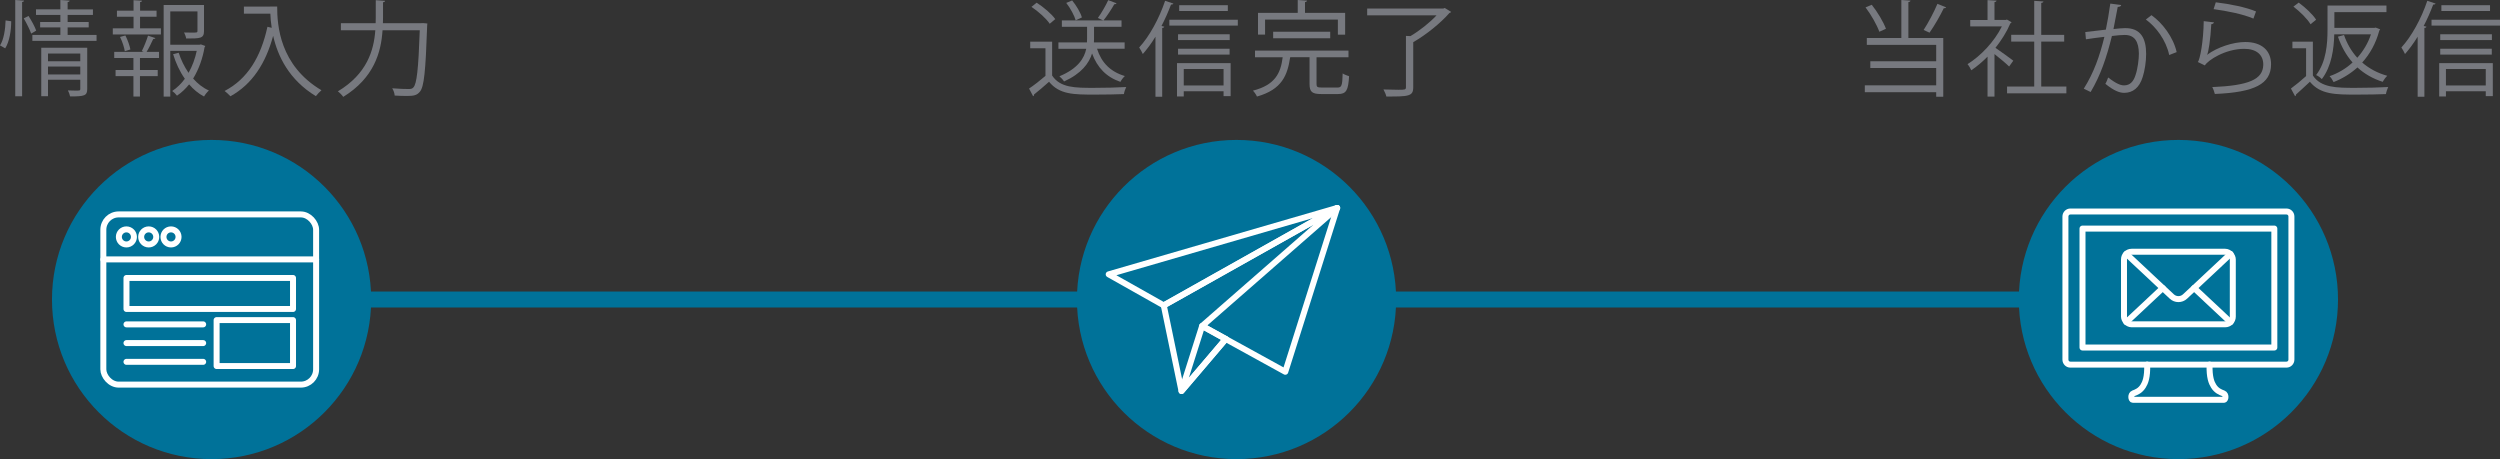
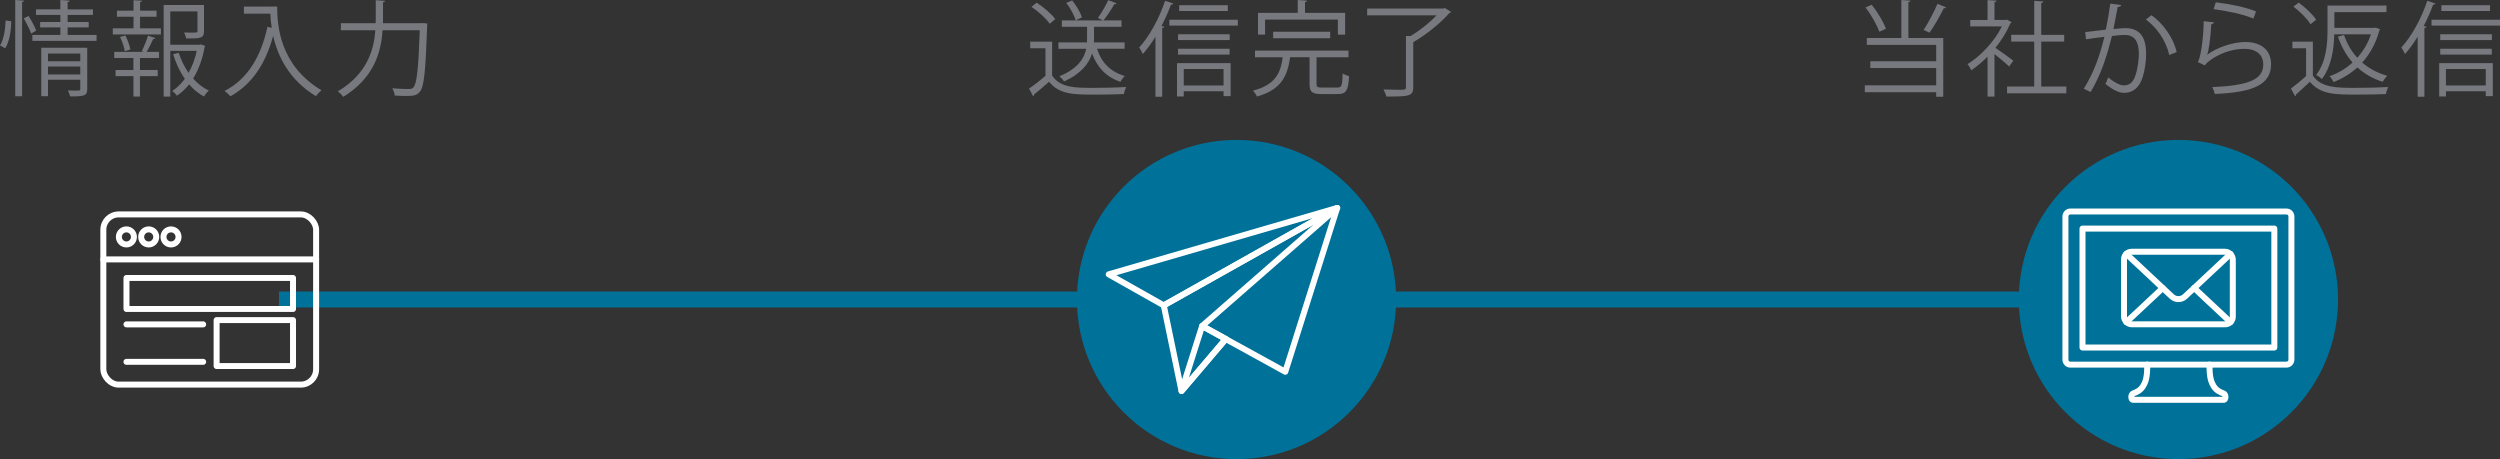
<svg xmlns="http://www.w3.org/2000/svg" id="_レイヤー_2" viewBox="0 0 626.59 115.07">
  <rect x="0" y="0" width="626.59" height="115.07" fill="#333333" stroke="none" />
  <defs>
    <style>.cls-1{fill:#007299;}.cls-2{fill:#77797f;}.cls-3{stroke:#007299;stroke-miterlimit:10;stroke-width:4px;}.cls-3,.cls-4{fill:none;}.cls-4{stroke:#fff;stroke-linecap:round;stroke-linejoin:round;stroke-width:1.5px;}</style>
  </defs>
  <g id="_テキスト">
    <g>
      <g>
        <path class="cls-2" d="m2.81,5.33c0,2.31-.44,5.12-1.51,6.79-.96-.57-1.12-.65-1.3-.73.94-1.43,1.35-4.08,1.4-6.27l1.4.21ZM3.82,0l2.21.16c-.03.18-.16.31-.49.34v23.63h-1.72V0Zm4,8.42c-.36-.99-1.17-2.63-1.87-3.82l1.2-.6c.75,1.17,1.59,2.7,1.92,3.67l-1.25.75Zm9.13.34h7.25v1.48H8.11v-1.48h7.02v-1.9h-5.07v-1.35h5.07v-1.77h-6.11v-1.4h6.11V0l2.34.16c-.03.18-.16.31-.52.37v1.82h6.34v1.4h-6.34v1.77h5.28v1.35h-5.28v1.9Zm4.91,3.22v10.32c0,1.69-.68,1.87-4.29,1.87-.08-.44-.31-1.07-.55-1.51.73.03,1.4.05,1.9.05,1.07,0,1.2,0,1.2-.42v-2.31h-8.09v4.13h-1.69v-12.14h11.52Zm-1.74,1.43h-8.09v1.95h8.09v-1.95Zm-8.09,5.25h8.09v-1.98h-8.09v1.98Z" />
        <path class="cls-2" d="m35.1,4.19v2.91h5.23v1.53h-12.06v-1.53h5.2v-2.91h-4.16v-1.51h4.16V.05l2.13.13c-.03.18-.16.31-.49.34v2.16h4.13v1.51h-4.13Zm.44,8.61c.55-1.04,1.22-2.76,1.56-3.87l1.85.62c-.08.16-.26.23-.55.23-.42.91-1.07,2.29-1.66,3.22h3.12v1.53h-4.78v3.02h4.45v1.53h-4.45v5.12h-1.64v-5.12h-4.47v-1.53h4.47v-3.02h-4.81v-1.53h7.38l-.47-.21Zm-4.26.05c-.13-.94-.62-2.44-1.2-3.59l1.35-.37c.57,1.12,1.09,2.6,1.25,3.51l-1.4.44Zm19.08-1.72l1.09.39c-.05.16-.1.23-.18.34-.47,2.76-1.43,5.49-2.86,7.83,1.14,1.3,2.47,2.34,3.95,2.99-.42.36-.96,1.04-1.22,1.51-1.4-.73-2.65-1.77-3.74-3.04-.88,1.09-1.87,2.05-3.04,2.83-.29-.39-.78-.88-1.2-1.17,1.22-.81,2.29-1.85,3.17-3.07-1.27-1.79-2.26-3.93-2.94-6.16l1.4-.36c.57,1.79,1.43,3.54,2.47,5.04.96-1.69,1.64-3.59,2.05-5.51h-6.63v11.47h-1.66V1.25h10.11v6.53c0,1.87-.94,1.87-4.47,1.87-.05-.44-.31-1.07-.52-1.51.68,0,1.33.03,1.82.03,1.43,0,1.53,0,1.53-.42V2.86h-6.81v8.35h7.36l.31-.08Z" />
        <path class="cls-2" d="m67.7,1.64h1.77c0,4.65.6,14.74,11.1,20.98-.39.31-1.09,1.04-1.4,1.48-6.76-4.11-9.57-10.06-10.71-15.13-1.87,6.94-5.25,12.14-10.71,15.16-.34-.36-1.01-1.01-1.46-1.33,5.75-2.99,9.1-8.53,10.74-16.09l1.07.26c-.21-1.3-.31-2.5-.34-3.54h-6.63v-1.77h6.58v-.03Z" />
        <path class="cls-2" d="m105.27,5.82c.39,0,.44,0,.83-.03l1.01.1c0,.16-.03.42-.05.6-.39,11.42-.78,15.29-1.82,16.49-.73.91-1.56,1.07-3.25,1.07-.88,0-2-.03-3.07-.1-.03-.52-.26-1.3-.62-1.82,1.85.16,3.51.18,4.16.18.55,0,.86-.08,1.14-.39.86-.86,1.27-4.6,1.61-14.33h-9.33c-.36,5.51-2.13,11.93-9.85,16.69-.29-.44-.94-1.09-1.35-1.38,7.31-4.39,9.02-10.27,9.39-15.31h-8.63v-1.77h8.71c.03-.47.03-.91.03-1.35V.05l2.34.16c-.03.18-.18.31-.52.36v3.9c0,.44,0,.88-.03,1.35h9.31Z" />
      </g>
      <g>
        <path class="cls-2" d="m263.7,10.43v8.5c2.03,3.09,5.75,3.09,10.43,3.09,2.81,0,6.11-.08,8.14-.21-.21.42-.52,1.25-.57,1.77-1.79.08-4.65.13-7.23.13-5.36,0-8.92,0-11.54-3.22-1.27,1.14-2.65,2.31-3.77,3.2.03.23-.05.34-.23.42l-1.01-1.92c1.25-.83,2.78-2.03,4.11-3.17v-6.92h-3.82v-1.66h5.51Zm-3.87-9.75c1.74,1.12,3.77,2.83,4.65,4.11l-1.38,1.17c-.86-1.3-2.83-3.07-4.58-4.24l1.3-1.04Zm22.05,11.54h-6.92c1.09,3.46,3.35,5.77,6.97,6.84-.39.34-.88.99-1.12,1.46-3.54-1.22-5.8-3.59-7.1-7.12-.75,2.44-2.63,5.02-7.02,7.02-.23-.39-.78-.99-1.17-1.3,4.71-1.95,6.24-4.55,6.73-6.89h-6.97v-1.61h7.15c.03-.31.03-.62.03-.91v-2.99h-6.32v-1.61h10.35l-1.33-.6c.88-1.2,2-3.15,2.6-4.47l2.08.78c-.08.18-.26.23-.57.26-.68,1.2-1.79,2.91-2.7,4.03h4.52v1.61h-6.89v2.99c0,.29,0,.6-.03.91h7.7v1.61Zm-12.27-7.12c-.34-1.2-1.33-3.04-2.37-4.37l1.48-.62c1.07,1.3,2.11,3.07,2.44,4.26l-1.56.73Z" />
        <path class="cls-2" d="m289.6,9.2c-.99,1.64-2.08,3.09-3.17,4.34-.18-.42-.62-1.22-.91-1.64,2.5-2.7,4.99-7.2,6.5-11.7l2.08.7c-.1.18-.29.26-.6.23-.68,1.82-1.48,3.64-2.39,5.38l.7.18c-.05.16-.18.29-.52.31v17.24h-1.69v-15.05Zm3.48-4.26h17.16v1.48h-17.16v-1.48Zm1.92,19.24v-8.35h13.44v8.27h-1.77v-1.22h-9.98v1.3h-1.69Zm13.21-15.6v1.46h-12.95v-1.46h12.95Zm-12.95,5.1v-1.46h12.92v1.46h-12.92Zm12.48-12.38v1.46h-12.19v-1.46h12.19Zm-1.07,15.99h-9.98v4.13h9.98v-4.13Z" />
        <path class="cls-2" d="m329.97,21.06c0,.75.21.88,1.35.88h3.9c1.04,0,1.22-.47,1.3-3.54.39.29,1.14.54,1.61.7-.21,3.56-.7,4.47-2.78,4.47h-4.19c-2.31,0-2.94-.55-2.94-2.52v-6.71h-4.73l-.13.03c-.68,4.5-2.03,8.04-8.32,9.83-.18-.44-.65-1.12-1.01-1.48,5.56-1.43,6.94-4.34,7.46-8.37h-6.94v-1.66h23.43v1.66h-8.01v6.71Zm-12.9-16.15v3.77h-1.77V3.22h9.96V0l2.34.16c-.03.18-.16.31-.52.37v2.7h10.06v5.46h-1.82v-3.77h-18.25Zm16.33,4.68h-14.3v-1.64h14.3v1.64Z" />
        <path class="cls-2" d="m362.11,2l1.61.99c-.08.13-.29.23-.44.26-2.18,2.5-5.88,5.51-9.07,7.31v11.29c0,1.25-.34,1.77-1.33,2.05-.96.29-2.68.29-5.41.29-.1-.49-.44-1.25-.73-1.77,1.43.05,2.78.08,3.72.08,1.69,0,1.92,0,1.92-.68v-12.82l1.12.05c2.31-1.35,4.84-3.38,6.55-5.2h-17.39v-1.72h19.11l.34-.13Z" />
      </g>
      <g>
        <path class="cls-2" d="m478.83.16c-.03.18-.16.31-.52.37v9h8.74v14.72h-1.77v-1.14h-17.89v-1.72h17.89v-4.34h-16.51v-1.69h16.51v-4.11h-17.39v-1.72h8.66V0l2.29.16Zm-9.7,1.04c1.48,1.85,2.94,4.34,3.56,6.01l-1.66.75c-.6-1.69-2.05-4.26-3.46-6.11l1.56-.65Zm18.64.65c-.1.16-.29.23-.6.23-.88,1.85-2.37,4.42-3.56,6.11-.03,0-1.48-.68-1.48-.68,1.14-1.74,2.63-4.55,3.46-6.55l2.18.88Z" />
        <path class="cls-2" d="m504.18,5.59c-.03.1-.18.21-.31.26-.91,2.16-2.24,4.24-3.74,6.14,1.25.83,3.8,2.7,4.47,3.22l-1.04,1.46c-.73-.73-2.39-2.11-3.67-3.12v10.66h-1.74v-10.01c-1.33,1.33-2.7,2.5-4.08,3.41-.18-.44-.65-1.22-.94-1.53,3.28-2.03,6.73-5.64,8.61-9.46h-7.93v-1.61h4.34V.03l2.26.13c-.03.18-.18.31-.52.37v4.47h2.81l.31-.1,1.17.7Zm7.44,16.09h6.29v1.72h-14.87v-1.72h6.81v-11.26h-5.77v-1.69h5.77V.21l2.31.16c-.03.18-.18.31-.55.36v8.01h5.75v1.69h-5.75v11.26Z" />
        <path class="cls-2" d="m531.64,1.27c-.05.31-.36.44-.86.47-.29,1.46-.75,3.98-1.07,5.54,1.17-.13,2.24-.23,2.89-.23,3.95-.05,5.3,2.57,5.3,6.47,0,1.95-.36,4.26-.88,5.82-.81,2.65-2.47,3.93-4.63,3.93-1.07,0-2.47-.44-4.71-2.26.29-.47.49-1.04.7-1.59,2.08,1.61,3.17,1.98,3.98,1.98,1.48,0,2.37-.94,2.89-2.6.55-1.61.83-4,.83-5.33-.03-2.96-.99-4.73-3.59-4.71-.78,0-1.85.1-3.17.26-1.3,5.3-2.83,9.85-5.33,14.04l-1.72-.83c2.52-4.03,3.95-8.06,5.17-13-1.33.16-3.22.39-4.63.62l-.16-1.82c1.27-.16,3.41-.39,5.15-.6.39-1.9.81-4.24,1.12-6.53l2.7.36Zm12.04,12.51c-.83-3.8-3.3-7.02-5.85-8.89l1.4-1.09c2.76,1.95,5.49,5.54,6.32,9.26l-1.87.73Z" />
        <path class="cls-2" d="m554.91,5.62c-.1.26-.31.39-.68.44-.21,3.85-.7,7.12-1.07,7.67h.03c2.55-1.9,6.53-3.2,9.57-3.2,4,0,6.5,2.05,6.45,5.69-.08,4.78-4.03,6.92-14.09,7.33-.13-.49-.36-1.22-.65-1.72,9.07-.39,12.71-1.87,12.79-5.59.03-2.5-1.72-4-4.76-4-4.81,0-9.15,2.89-9.88,4.16l-1.77-.86c.52-.49,1.43-5.15,1.48-10.24l2.57.31Zm.44-5.04c3.54.42,7.54,1.22,10.09,2.29l-.65,1.79c-2.68-1.14-6.55-1.9-9.98-2.37l.55-1.72Z" />
        <path class="cls-2" d="m579.69,10.43v8.5c2.05,3.09,6.01,3.09,10.69,3.09,2.83,0,6.16-.08,8.19-.21-.21.42-.49,1.25-.57,1.77-1.82.08-4.68.13-7.28.13-5.38,0-9.13,0-11.78-3.22-1.22,1.14-2.47,2.31-3.48,3.2.03.21-.05.31-.23.42l-1.04-1.92c1.14-.83,2.55-2,3.8-3.12v-6.97h-3.43v-1.66h5.15Zm-3.56-9.78c1.64,1.2,3.54,2.96,4.37,4.29l-1.4,1.14c-.78-1.33-2.63-3.17-4.29-4.42l1.33-1.01Zm11.36,8.11c.75,2.18,1.87,4.11,3.33,5.72,1.46-1.64,2.68-3.61,3.43-5.88h-9.2c-.08,3.54-.65,8.03-3.12,11.23-.29-.34-1.01-.86-1.43-1.01,2.57-3.33,2.86-7.93,2.86-11.34V1.38h14.77v1.66h-13.05v3.95h10.04l.31-.08,1.12.44c-.03.13-.13.23-.21.31-.86,3.22-2.37,5.9-4.29,8.01,1.74,1.51,3.85,2.65,6.29,3.33-.39.34-.88,1.01-1.14,1.51-2.47-.78-4.6-2-6.34-3.61-1.79,1.61-3.82,2.83-5.98,3.67-.21-.44-.65-1.14-1.01-1.48,2.05-.7,4.06-1.85,5.77-3.43-1.59-1.79-2.81-3.98-3.67-6.47l1.53-.42Z" />
        <path class="cls-2" d="m605.95,9.2c-.99,1.64-2.08,3.09-3.17,4.34-.18-.42-.62-1.22-.91-1.64,2.5-2.7,4.99-7.2,6.5-11.7l2.08.7c-.1.18-.29.26-.6.23-.68,1.82-1.48,3.64-2.39,5.38l.7.18c-.05.16-.18.29-.52.31v17.24h-1.69v-15.05Zm3.48-4.26h17.16v1.48h-17.16v-1.48Zm1.92,19.24v-8.35h13.44v8.27h-1.77v-1.22h-9.98v1.3h-1.69Zm13.21-15.6v1.46h-12.95v-1.46h12.95Zm-12.95,5.1v-1.46h12.92v1.46h-12.92Zm12.48-12.38v1.46h-12.19v-1.46h12.19Zm-1.07,15.99h-9.98v4.13h9.98v-4.13Z" />
      </g>
      <line class="cls-3" x1="69.92" y1="75.07" x2="549.92" y2="75.07" />
      <g>
        <circle class="cls-1" cx="545.99" cy="75.07" r="40" />
        <g>
          <g>
            <rect class="cls-4" x="532.35" y="63.1" width="27.27" height="18.18" rx="1.91" ry="1.91" />
            <path class="cls-4" d="m532.93,63.64l9.13,8.55,2.27,2.12c.93.88,2.39.88,3.32,0l2.27-2.12,9.13-8.55" />
            <line class="cls-4" x1="542.06" y1="72.19" x2="532.93" y2="80.74" />
            <line class="cls-4" x1="559.05" y1="80.74" x2="549.92" y2="72.19" />
          </g>
          <path class="cls-4" d="m538.16,91.38c.09,3.25-.49,4.54-1.01,5.38-.73,1.17-1.69,1.54-2.44,1.82-.77.29-.57,1.62-.17,1.62h22.88c.41,0,.61-1.33-.17-1.62-.75-.28-1.71-.65-2.44-1.82-.52-.84-1.1-2.14-1.01-5.38" />
          <path class="cls-4" d="m570.03,57.29v29.81h-48.08v-29.81h48.08Zm3.04-4.28h-54.16c-.68,0-1.24.56-1.24,1.26v35.86c0,.7.55,1.26,1.24,1.26h54.16c.68,0,1.24-.56,1.24-1.26v-35.86c0-.7-.55-1.26-1.24-1.26h0Z" />
        </g>
      </g>
      <g>
        <circle class="cls-1" cx="309.92" cy="75.07" r="40" />
        <g>
          <polygon class="cls-4" points="301.3 81.7 307.22 84.97 296.13 98.01 291.68 76.54 335.14 52.12 301.3 81.7" />
          <polygon class="cls-4" points="307.22 84.97 296.13 98.01 301.3 81.7 307.22 84.97" />
          <polygon class="cls-4" points="277.88 68.76 335.14 52.12 291.68 76.54 277.88 68.76" />
          <polyline class="cls-4" points="307.22 84.97 322.14 93.18 335.14 52.12" />
        </g>
      </g>
      <g>
-         <circle class="cls-1" cx="53.03" cy="75.07" r="40" />
        <g>
          <rect class="cls-4" x="25.9" y="53.74" width="53.33" height="42.66" rx="3.84" ry="3.84" />
          <g>
            <circle class="cls-4" cx="31.68" cy="59.38" r="1.89" />
            <circle class="cls-4" cx="37.27" cy="59.38" r="1.89" />
            <path class="cls-4" d="m44.75,59.38c0,1.04-.84,1.89-1.89,1.89s-1.89-.84-1.89-1.89.84-1.89,1.89-1.89,1.89.84,1.89,1.89Z" />
          </g>
          <line class="cls-4" x1="25.9" y1="65.02" x2="79.23" y2="65.02" />
          <g>
            <rect class="cls-4" x="31.7" y="69.67" width="41.74" height="7.77" />
            <g>
-               <line class="cls-4" x1="31.7" y1="85.99" x2="50.92" y2="85.99" />
              <line class="cls-4" x1="31.7" y1="81.3" x2="50.92" y2="81.3" />
              <line class="cls-4" x1="31.7" y1="90.69" x2="50.92" y2="90.69" />
            </g>
            <rect class="cls-4" x="54.29" y="80.23" width="19.15" height="11.51" />
          </g>
        </g>
      </g>
    </g>
  </g>
</svg>